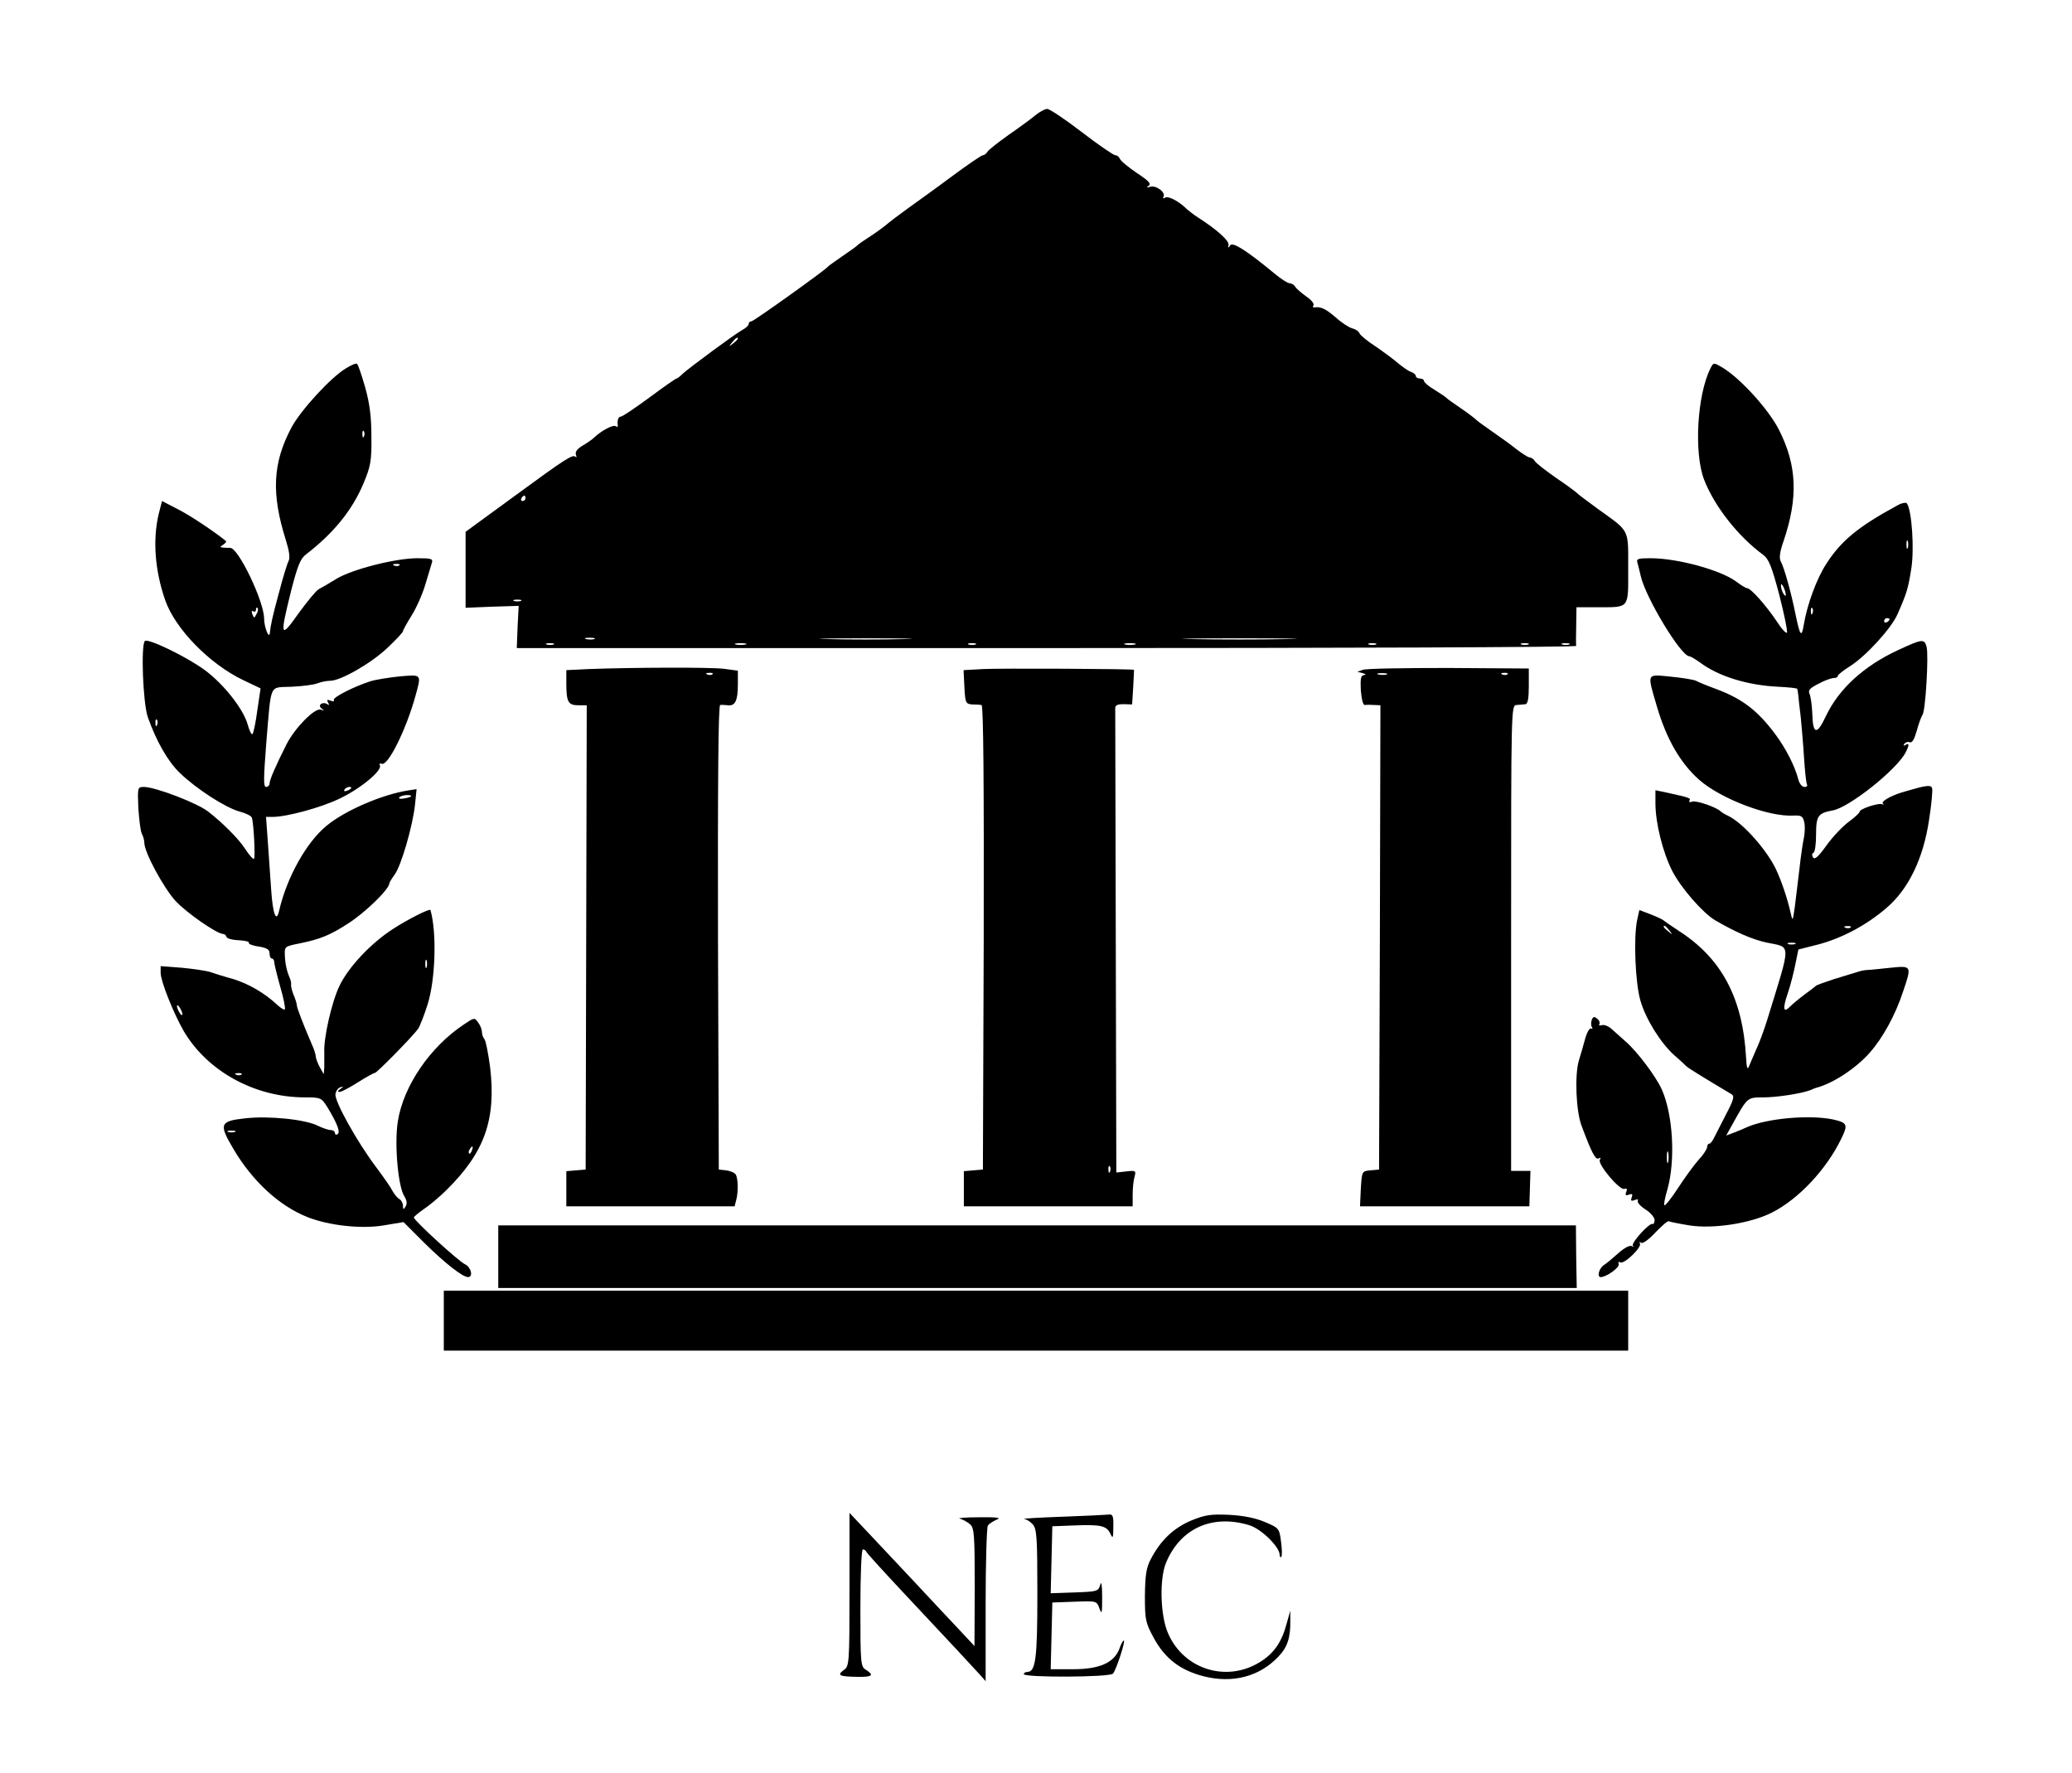
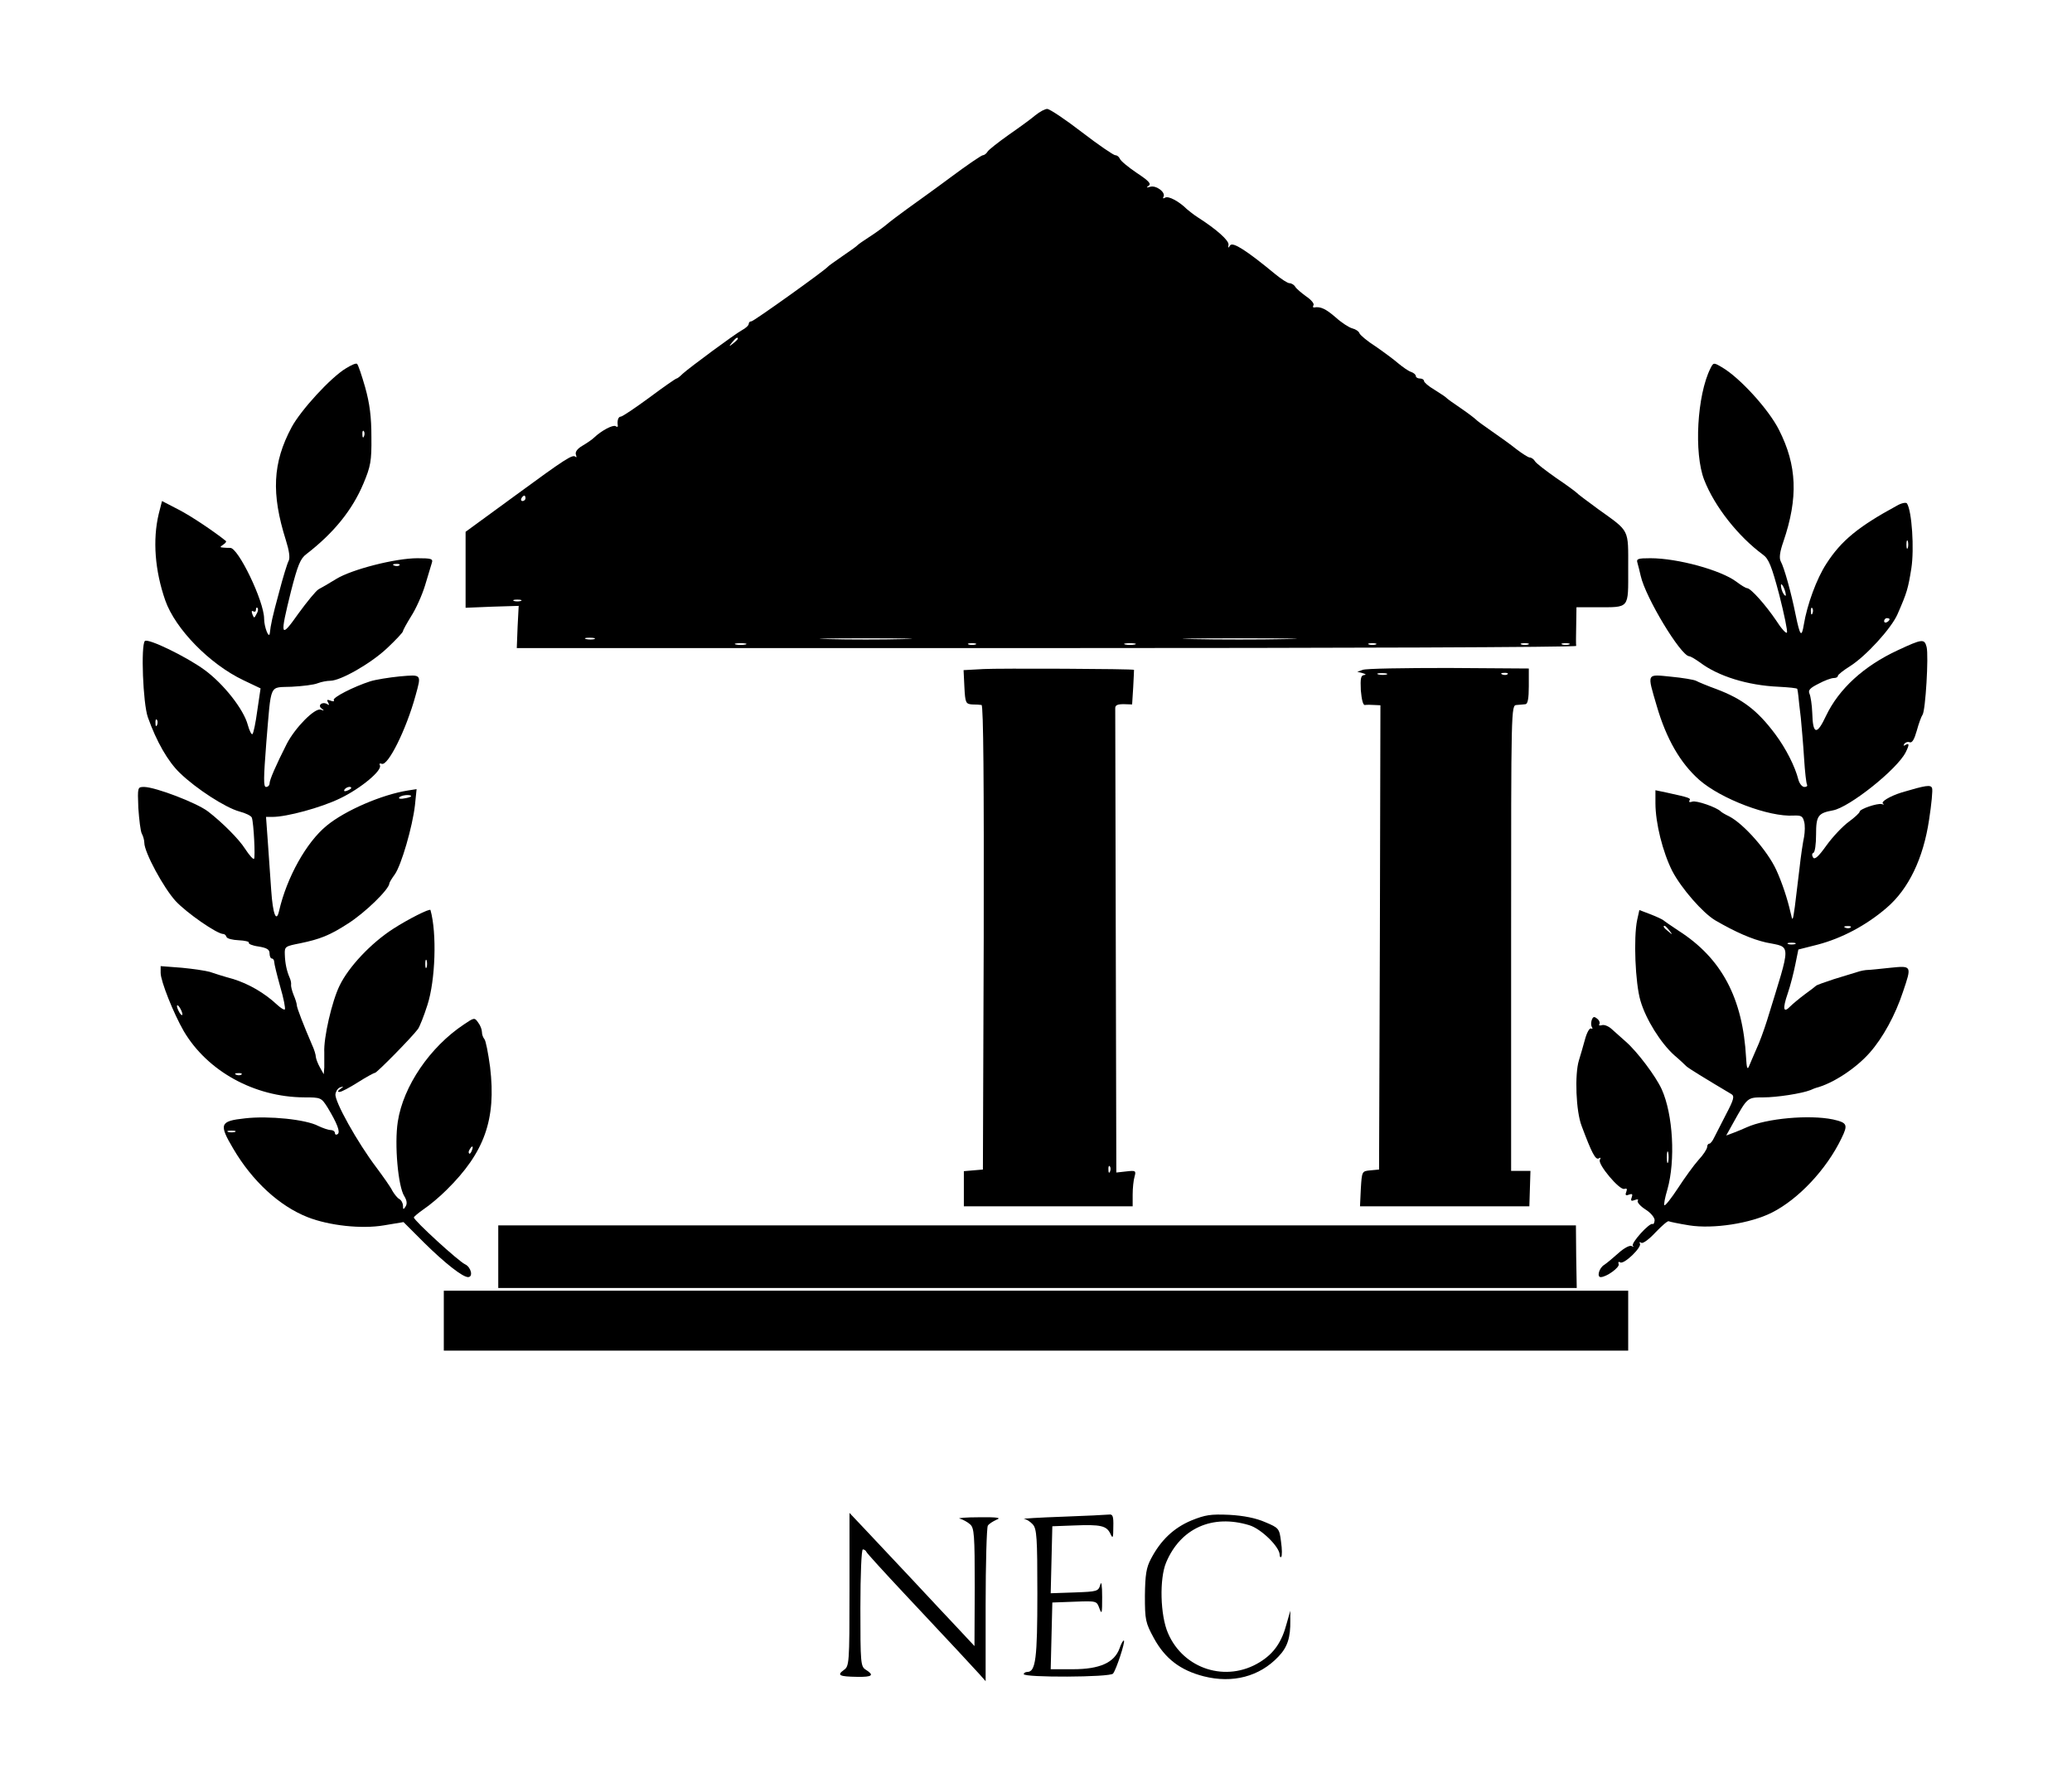
<svg xmlns="http://www.w3.org/2000/svg" version="1.0" width="761pt" height="651pt" viewBox="0 0 761 651" preserveAspectRatio="xMidYMid meet">
  <g transform="translate(0,651) scale(0.1,-0.1)" fill="#000000" stroke="none">
-     <path d="M3803 6087 c-15 -13 -59 -45 -98 -72 -38 -27 -74 -55 -78 -62 -4 -7 -12 -13 -17 -13 -5 0 -58 -36 -117 -80 -59 -44 -132 -96 -161 -117 -29 -21 -65 -48 -80 -61 -15 -12 -43 -32 -62 -44 -19 -12 -37 -25 -40 -28 -3 -4 -27 -21 -55 -40 -27 -19 -52 -36 -55 -40 -13 -15 -272 -200 -280 -200 -6 0 -10 -4 -10 -9 0 -6 -11 -16 -24 -23 -29 -16 -191 -136 -218 -160 -10 -10 -20 -18 -23 -18 -3 0 -48 -31 -100 -70 -52 -38 -99 -70 -105 -70 -9 0 -14 -14 -11 -33 1 -5 -3 -6 -8 -2 -10 6 -53 -17 -79 -42 -7 -7 -26 -20 -43 -30 -19 -11 -27 -23 -24 -32 3 -9 3 -12 -1 -9 -10 11 -35 -5 -226 -145 l-178 -130 0 -140 0 -139 97 4 98 3 -4 -77 -3 -78 1946 0 c1070 0 1945 3 1945 8 -1 4 -1 37 0 75 l1 67 73 0 c124 0 117 -8 117 142 0 148 7 134 -110 218 -41 30 -77 57 -80 61 -3 3 -36 28 -75 54 -38 27 -74 54 -78 62 -4 7 -13 13 -19 13 -5 0 -27 14 -48 30 -21 17 -63 47 -92 67 -29 20 -55 39 -58 43 -3 3 -27 22 -55 41 -27 18 -52 36 -55 40 -3 3 -22 15 -42 28 -21 12 -38 27 -38 32 0 5 -7 9 -15 9 -8 0 -15 4 -15 9 0 5 -8 12 -17 15 -10 3 -31 18 -48 32 -16 14 -54 42 -83 62 -30 19 -56 41 -59 48 -2 7 -14 15 -26 18 -12 3 -40 21 -62 41 -36 31 -55 40 -78 36 -5 -1 -6 3 -3 8 4 5 -8 20 -26 32 -18 13 -37 29 -41 36 -4 7 -14 13 -21 13 -7 0 -30 15 -52 33 -103 85 -156 120 -166 106 -7 -11 -8 -11 -6 2 3 15 -44 57 -113 101 -14 9 -32 23 -40 30 -28 28 -68 50 -80 42 -7 -4 -9 -3 -6 3 10 16 -27 44 -49 37 -14 -4 -15 -3 -5 4 10 7 0 18 -44 47 -31 21 -59 44 -62 52 -3 7 -10 13 -17 13 -6 0 -62 38 -123 85 -61 47 -118 85 -127 85 -8 0 -27 -10 -43 -23z m-1093 -821 c0 -2 -8 -10 -17 -17 -16 -13 -17 -12 -4 4 13 16 21 21 21 13z m-780 -586 c0 -5 -5 -10 -11 -10 -5 0 -7 5 -4 10 3 6 8 10 11 10 2 0 4 -4 4 -10z m-17 -377 c-7 -2 -19 -2 -25 0 -7 3 -2 5 12 5 14 0 19 -2 13 -5z m270 -140 c-7 -2 -21 -2 -30 0 -10 3 -4 5 12 5 17 0 24 -2 18 -5z m1135 0 c-76 -2 -200 -2 -275 0 -76 1 -14 3 137 3 151 0 213 -2 138 -3z m1404 0 c-95 -2 -248 -2 -340 0 -92 1 -14 3 173 3 187 0 262 -2 167 -3z m-2689 -20 c-7 -2 -19 -2 -25 0 -7 3 -2 5 12 5 14 0 19 -2 13 -5z m705 0 c-10 -2 -26 -2 -35 0 -10 3 -2 5 17 5 19 0 27 -2 18 -5z m845 0 c-7 -2 -19 -2 -25 0 -7 3 -2 5 12 5 14 0 19 -2 13 -5z m585 0 c-10 -2 -26 -2 -35 0 -10 3 -2 5 17 5 19 0 27 -2 18 -5z m885 0 c-7 -2 -19 -2 -25 0 -7 3 -2 5 12 5 14 0 19 -2 13 -5z m560 0 c-7 -2 -19 -2 -25 0 -7 3 -2 5 12 5 14 0 19 -2 13 -5z m150 0 c-7 -2 -19 -2 -25 0 -7 3 -2 5 12 5 14 0 19 -2 13 -5z" />
+     <path d="M3803 6087 c-15 -13 -59 -45 -98 -72 -38 -27 -74 -55 -78 -62 -4 -7 -12 -13 -17 -13 -5 0 -58 -36 -117 -80 -59 -44 -132 -96 -161 -117 -29 -21 -65 -48 -80 -61 -15 -12 -43 -32 -62 -44 -19 -12 -37 -25 -40 -28 -3 -4 -27 -21 -55 -40 -27 -19 -52 -36 -55 -40 -13 -15 -272 -200 -280 -200 -6 0 -10 -4 -10 -9 0 -6 -11 -16 -24 -23 -29 -16 -191 -136 -218 -160 -10 -10 -20 -18 -23 -18 -3 0 -48 -31 -100 -70 -52 -38 -99 -70 -105 -70 -9 0 -14 -14 -11 -33 1 -5 -3 -6 -8 -2 -10 6 -53 -17 -79 -42 -7 -7 -26 -20 -43 -30 -19 -11 -27 -23 -24 -32 3 -9 3 -12 -1 -9 -10 11 -35 -5 -226 -145 l-178 -130 0 -140 0 -139 97 4 98 3 -4 -77 -3 -78 1946 0 c1070 0 1945 3 1945 8 -1 4 -1 37 0 75 l1 67 73 0 c124 0 117 -8 117 142 0 148 7 134 -110 218 -41 30 -77 57 -80 61 -3 3 -36 28 -75 54 -38 27 -74 54 -78 62 -4 7 -13 13 -19 13 -5 0 -27 14 -48 30 -21 17 -63 47 -92 67 -29 20 -55 39 -58 43 -3 3 -27 22 -55 41 -27 18 -52 36 -55 40 -3 3 -22 15 -42 28 -21 12 -38 27 -38 32 0 5 -7 9 -15 9 -8 0 -15 4 -15 9 0 5 -8 12 -17 15 -10 3 -31 18 -48 32 -16 14 -54 42 -83 62 -30 19 -56 41 -59 48 -2 7 -14 15 -26 18 -12 3 -40 21 -62 41 -36 31 -55 40 -78 36 -5 -1 -6 3 -3 8 4 5 -8 20 -26 32 -18 13 -37 29 -41 36 -4 7 -14 13 -21 13 -7 0 -30 15 -52 33 -103 85 -156 120 -166 106 -7 -11 -8 -11 -6 2 3 15 -44 57 -113 101 -14 9 -32 23 -40 30 -28 28 -68 50 -80 42 -7 -4 -9 -3 -6 3 10 16 -27 44 -49 37 -14 -4 -15 -3 -5 4 10 7 0 18 -44 47 -31 21 -59 44 -62 52 -3 7 -10 13 -17 13 -6 0 -62 38 -123 85 -61 47 -118 85 -127 85 -8 0 -27 -10 -43 -23z m-1093 -821 c0 -2 -8 -10 -17 -17 -16 -13 -17 -12 -4 4 13 16 21 21 21 13z m-780 -586 c0 -5 -5 -10 -11 -10 -5 0 -7 5 -4 10 3 6 8 10 11 10 2 0 4 -4 4 -10z m-17 -377 c-7 -2 -19 -2 -25 0 -7 3 -2 5 12 5 14 0 19 -2 13 -5z m270 -140 c-7 -2 -21 -2 -30 0 -10 3 -4 5 12 5 17 0 24 -2 18 -5z m1135 0 c-76 -2 -200 -2 -275 0 -76 1 -14 3 137 3 151 0 213 -2 138 -3z m1404 0 c-95 -2 -248 -2 -340 0 -92 1 -14 3 173 3 187 0 262 -2 167 -3z m-2689 -20 z m705 0 c-10 -2 -26 -2 -35 0 -10 3 -2 5 17 5 19 0 27 -2 18 -5z m845 0 c-7 -2 -19 -2 -25 0 -7 3 -2 5 12 5 14 0 19 -2 13 -5z m585 0 c-10 -2 -26 -2 -35 0 -10 3 -2 5 17 5 19 0 27 -2 18 -5z m885 0 c-7 -2 -19 -2 -25 0 -7 3 -2 5 12 5 14 0 19 -2 13 -5z m560 0 c-7 -2 -19 -2 -25 0 -7 3 -2 5 12 5 14 0 19 -2 13 -5z m150 0 c-7 -2 -19 -2 -25 0 -7 3 -2 5 12 5 14 0 19 -2 13 -5z" />
    <path d="M1270 5157 c-56 -34 -165 -153 -199 -216 -70 -131 -75 -244 -21 -415 12 -38 16 -65 10 -76 -5 -9 -21 -61 -35 -115 -25 -91 -31 -121 -34 -150 -3 -24 -21 23 -21 53 0 64 -96 263 -125 260 -5 0 -17 0 -25 1 -13 1 -13 2 0 11 8 5 12 11 10 13 -42 34 -128 92 -175 116 l-60 31 -12 -47 c-23 -96 -14 -209 24 -318 37 -105 163 -234 287 -293 l63 -30 -12 -81 c-6 -45 -14 -84 -18 -87 -3 -3 -11 12 -17 34 -15 57 -89 151 -159 202 -67 49 -208 117 -219 106 -15 -16 -7 -229 11 -280 32 -90 74 -163 118 -205 60 -58 167 -127 218 -141 23 -6 44 -16 46 -23 7 -21 13 -145 8 -151 -3 -3 -18 14 -33 37 -22 35 -84 97 -136 137 -42 32 -192 89 -234 90 -25 0 -25 0 -22 -77 3 -43 8 -86 13 -95 5 -9 9 -24 9 -33 0 -35 71 -166 115 -214 41 -44 152 -121 175 -121 5 0 10 -5 12 -11 2 -6 22 -11 45 -12 22 -1 39 -5 37 -9 -3 -4 13 -11 36 -14 30 -5 40 -11 40 -25 0 -11 4 -19 8 -19 5 0 9 -6 9 -12 0 -7 10 -48 22 -91 13 -44 20 -81 17 -84 -2 -3 -15 5 -28 17 -46 43 -104 77 -163 95 -33 9 -71 21 -85 26 -14 4 -60 11 -102 15 l-78 6 0 -25 c0 -30 47 -148 85 -214 87 -147 259 -242 442 -243 62 0 63 -1 86 -37 35 -58 48 -91 37 -98 -6 -4 -10 -1 -10 4 0 6 -7 11 -15 11 -9 0 -29 7 -46 15 -45 24 -182 38 -269 28 -93 -10 -97 -21 -43 -112 70 -119 169 -210 273 -251 79 -31 198 -44 280 -30 l72 12 76 -76 c76 -75 141 -126 161 -126 20 0 11 37 -11 47 -24 11 -188 161 -188 172 0 3 17 17 37 31 21 14 58 45 83 70 139 137 183 258 160 451 -7 52 -16 98 -21 103 -5 6 -9 17 -9 26 0 9 -6 25 -14 35 -13 19 -15 18 -52 -7 -125 -83 -223 -227 -243 -357 -13 -83 1 -239 24 -274 9 -15 11 -27 5 -37 -8 -13 -10 -13 -10 2 0 9 -6 21 -14 25 -7 4 -18 18 -25 30 -6 13 -33 51 -59 86 -69 91 -154 243 -150 269 2 12 10 23 18 25 13 4 13 3 0 -6 -10 -7 -11 -11 -3 -11 7 0 37 16 67 35 30 19 59 35 63 35 7 0 135 130 158 161 6 8 22 48 35 89 29 90 35 263 11 348 -2 7 -83 -34 -137 -69 -81 -52 -164 -140 -197 -209 -28 -57 -59 -192 -56 -245 0 -16 0 -41 0 -55 l-2 -25 -14 25 c-8 14 -14 31 -15 38 0 8 -6 28 -14 45 -31 72 -56 136 -56 146 0 5 -5 22 -12 38 -6 15 -10 32 -9 37 1 5 -1 16 -5 25 -11 25 -17 53 -18 86 -1 29 1 30 57 41 72 15 108 29 173 71 64 40 154 128 154 149 0 3 9 18 20 33 24 34 65 175 74 254 l6 59 -32 -5 c-95 -15 -230 -73 -298 -129 -75 -61 -147 -191 -175 -313 -10 -45 -23 -13 -29 76 -3 41 -8 118 -12 172 l-7 97 24 0 c52 0 178 34 248 68 77 37 157 104 146 122 -3 5 0 8 7 5 23 -9 90 126 124 250 22 80 24 78 -58 71 -40 -4 -89 -12 -108 -18 -62 -20 -140 -60 -134 -69 3 -5 -3 -6 -12 -2 -13 5 -15 3 -9 -7 5 -9 4 -11 -3 -6 -18 11 -37 -4 -21 -16 11 -8 10 -9 -3 -4 -22 7 -94 -66 -125 -126 -40 -79 -63 -132 -63 -145 0 -7 -6 -13 -13 -13 -10 0 -9 33 1 163 19 224 9 201 93 205 39 2 82 7 96 13 13 5 34 9 46 9 38 0 150 64 209 120 32 30 58 58 58 62 0 4 14 29 30 55 17 26 40 77 51 113 11 36 22 73 25 83 5 15 -2 17 -53 17 -81 0 -241 -41 -298 -76 -26 -16 -55 -33 -65 -38 -9 -5 -42 -45 -74 -89 -67 -95 -69 -86 -27 83 24 93 34 119 56 135 101 78 169 162 210 260 26 62 30 82 29 170 0 74 -6 122 -23 183 -13 45 -26 84 -30 86 -4 3 -22 -5 -41 -17z m67 -249 c-3 -8 -6 -5 -6 6 -1 11 2 17 5 13 3 -3 4 -12 1 -19z m130 -474 c-3 -3 -12 -4 -19 -1 -8 3 -5 6 6 6 11 1 17 -2 13 -5z m-525 -179 c-8 -16 -9 -16 -15 -1 -4 10 -3 15 3 11 6 -3 10 -1 10 6 0 7 3 10 6 6 3 -3 2 -13 -4 -22z m-365 -407 c-3 -8 -6 -5 -6 6 -1 11 2 17 5 13 3 -3 4 -12 1 -19z m713 -232 c0 -2 -7 -7 -16 -10 -8 -3 -12 -2 -9 4 6 10 25 14 25 6z m220 -30 c0 -2 -11 -6 -25 -8 -13 -3 -22 -1 -19 3 5 9 44 13 44 5z m57 -628 c-3 -7 -5 -2 -5 12 0 14 2 19 5 13 2 -7 2 -19 0 -25z m-897 -173 c0 -5 -5 -3 -10 5 -5 8 -10 20 -10 25 0 6 5 3 10 -5 5 -8 10 -19 10 -25z m217 -221 c-3 -3 -12 -4 -19 -1 -8 3 -5 6 6 6 11 1 17 -2 13 -5z m-24 -211 c-7 -2 -19 -2 -25 0 -7 3 -2 5 12 5 14 0 19 -2 13 -5z m870 -68 c-3 -9 -8 -14 -10 -11 -3 3 -2 9 2 15 9 16 15 13 8 -4z" />
    <path d="M6282 5157 c-49 -98 -61 -311 -23 -409 38 -98 125 -208 216 -275 21 -15 32 -42 60 -148 18 -71 31 -133 28 -138 -3 -5 -21 15 -40 45 -38 56 -92 117 -106 118 -5 0 -23 11 -40 24 -56 42 -215 86 -315 86 -46 0 -53 -2 -48 -17 3 -10 8 -31 12 -48 18 -80 147 -293 178 -295 5 0 23 -11 40 -23 66 -50 174 -84 288 -89 38 -2 69 -5 69 -8 1 -3 3 -15 4 -26 1 -12 5 -48 9 -80 3 -33 9 -99 12 -149 3 -49 8 -93 11 -97 2 -5 -2 -8 -10 -8 -8 0 -18 12 -22 27 -12 48 -46 115 -85 167 -65 87 -120 129 -215 165 -33 12 -67 26 -76 31 -8 4 -50 11 -92 15 -91 9 -88 15 -52 -108 35 -120 86 -209 156 -271 80 -70 256 -137 347 -131 27 1 33 -2 38 -22 4 -13 3 -38 0 -56 -4 -18 -12 -70 -17 -117 -6 -47 -13 -110 -17 -140 -8 -55 -8 -55 -16 -20 -11 49 -31 109 -52 155 -32 70 -119 169 -173 197 -15 7 -28 15 -31 18 -14 15 -91 42 -105 36 -9 -3 -13 -2 -10 4 6 9 0 11 -82 29 l-43 9 0 -47 c0 -74 27 -181 62 -250 33 -63 111 -153 158 -181 76 -44 134 -69 186 -81 95 -20 94 7 4 -286 -11 -35 -28 -82 -39 -105 -10 -24 -23 -52 -27 -63 -6 -15 -9 -8 -11 30 -12 220 -90 366 -248 467 -27 18 -52 35 -55 38 -3 3 -24 13 -47 22 l-42 16 -8 -36 c-14 -66 -7 -233 12 -297 20 -69 75 -156 124 -200 19 -16 39 -35 45 -41 9 -8 64 -42 165 -102 12 -7 9 -20 -19 -73 -18 -35 -38 -74 -44 -86 -6 -13 -14 -23 -18 -23 -5 0 -8 -6 -8 -12 0 -7 -14 -29 -32 -48 -17 -19 -51 -66 -75 -103 -25 -38 -47 -66 -50 -63 -3 2 2 28 11 58 30 106 21 275 -21 368 -22 48 -89 137 -131 174 -19 17 -44 39 -55 49 -12 10 -27 15 -34 12 -8 -2 -12 -1 -9 4 3 5 0 14 -8 20 -11 9 -15 8 -20 -5 -3 -9 -3 -21 1 -26 3 -6 2 -8 -3 -5 -6 3 -16 -15 -23 -41 -7 -26 -17 -60 -22 -76 -16 -52 -11 -187 10 -241 37 -99 51 -126 63 -119 7 4 8 3 4 -5 -10 -15 73 -114 90 -107 9 3 11 0 7 -11 -5 -12 -2 -15 10 -10 12 4 14 2 10 -10 -5 -13 -2 -15 11 -10 10 4 15 3 11 -3 -3 -5 10 -20 29 -32 19 -12 34 -30 33 -40 -1 -9 -4 -15 -7 -13 -11 7 -81 -71 -73 -80 5 -4 2 -5 -4 -1 -7 4 -28 -7 -49 -26 -20 -18 -43 -37 -52 -43 -19 -11 -28 -45 -13 -45 21 0 71 36 66 48 -3 7 0 10 6 6 14 -8 80 56 72 69 -3 6 -1 7 5 3 6 -4 29 13 53 39 23 24 45 43 48 40 4 -2 38 -9 75 -15 88 -14 225 7 304 47 97 49 200 158 255 272 25 51 22 58 -31 70 -87 18 -244 4 -317 -29 -11 -5 -32 -14 -48 -20 l-27 -10 25 45 c53 95 52 95 111 95 50 0 141 14 174 27 8 4 17 7 20 8 62 16 147 72 197 129 48 54 94 138 122 223 33 97 33 97 -46 89 -38 -4 -75 -8 -83 -8 -8 0 -26 -3 -40 -8 -14 -4 -52 -16 -85 -26 -33 -11 -62 -21 -65 -24 -3 -3 -21 -17 -42 -32 -20 -15 -44 -35 -53 -44 -25 -26 -29 -10 -9 48 10 29 22 77 28 107 l11 54 71 18 c88 23 179 71 253 135 81 69 135 182 156 323 9 58 14 110 11 117 -5 13 -23 10 -111 -16 -45 -14 -81 -36 -68 -42 4 -3 2 -3 -6 -1 -16 4 -81 -18 -81 -28 0 -4 -18 -21 -40 -37 -22 -16 -59 -55 -82 -87 -30 -42 -43 -53 -49 -44 -5 8 -4 15 1 17 6 2 10 32 10 67 0 69 7 79 62 89 60 11 235 150 267 213 14 28 14 36 -1 27 -7 -4 -8 -3 -4 4 4 6 13 9 20 6 9 -3 17 11 26 43 7 26 17 53 21 58 11 15 23 217 15 249 -8 31 -16 30 -106 -12 -125 -58 -216 -142 -263 -240 -34 -73 -49 -71 -51 10 -1 29 -6 61 -10 70 -6 13 1 21 33 37 22 12 47 21 56 21 8 0 15 3 15 8 0 4 20 20 44 35 59 37 152 139 175 191 35 80 39 94 51 169 11 71 2 210 -16 238 -3 5 -20 2 -37 -8 -142 -77 -205 -129 -259 -213 -36 -55 -71 -151 -83 -224 -8 -49 -14 -42 -30 36 -16 80 -42 174 -55 197 -6 12 -3 35 10 72 55 161 50 280 -16 410 -38 76 -146 194 -211 231 -29 17 -30 17 -41 -5z m725 -659 c-3 -7 -5 -2 -5 12 0 14 2 19 5 13 2 -7 2 -19 0 -25z m-448 -173 c0 -5 -4 -3 -9 5 -5 8 -9 22 -9 30 0 16 17 -16 18 -35z m98 -67 c-3 -8 -6 -5 -6 6 -1 11 2 17 5 13 3 -3 4 -12 1 -19z m283 -22 c0 -3 -4 -8 -10 -11 -5 -3 -10 -1 -10 4 0 6 5 11 10 11 6 0 10 -2 10 -4z m-809 -1143 c13 -16 12 -17 -3 -4 -17 13 -22 21 -14 21 2 0 10 -8 17 -17z m666 11 c-3 -3 -12 -4 -19 -1 -8 3 -5 6 6 6 11 1 17 -2 13 -5z m-204 -61 c-7 -2 -19 -2 -25 0 -7 3 -2 5 12 5 14 0 19 -2 13 -5z m-466 -800 c-3 -10 -5 -2 -5 17 0 19 2 27 5 18 2 -10 2 -26 0 -35z" />
-     <path d="M2163 4053 l-83 -4 0 -49 c0 -68 7 -80 44 -80 l31 0 -2 -853 -2 -852 -35 -3 -36 -3 0 -65 0 -64 309 0 309 0 6 23 c8 30 7 80 -2 94 -4 6 -19 13 -35 15 l-27 3 -3 853 c-1 562 1 852 8 853 6 1 18 0 29 -1 26 -3 36 17 36 76 l0 51 -52 7 c-52 6 -334 5 -495 -1z m454 -19 c-3 -3 -12 -4 -19 -1 -8 3 -5 6 6 6 11 1 17 -2 13 -5z" />
    <path d="M3612 4053 l-73 -4 3 -62 c3 -58 5 -62 28 -64 14 0 30 -1 35 -2 7 -1 9 -291 8 -853 l-3 -853 -35 -3 -35 -3 0 -65 0 -64 310 0 310 0 0 43 c0 23 3 53 7 66 6 22 4 23 -31 19 l-36 -4 -2 843 c-1 464 -2 851 -2 860 -1 13 7 17 31 17 l31 -1 4 63 c2 35 3 64 3 64 0 4 -500 6 -553 3z m465 -1845 c-3 -8 -6 -5 -6 6 -1 11 2 17 5 13 3 -3 4 -12 1 -19z" />
    <path d="M5005 4050 l-20 -7 20 -5 c12 -4 14 -6 5 -7 -12 -1 -14 -13 -12 -56 3 -34 8 -55 15 -54 7 1 22 1 35 0 l22 -1 -2 -852 -3 -853 -32 -3 c-31 -3 -31 -3 -35 -68 l-3 -64 311 0 311 0 2 65 2 65 -35 0 -36 0 0 855 c0 848 0 855 20 856 11 1 26 2 33 3 8 1 12 21 12 66 l0 65 -295 2 c-162 0 -304 -2 -315 -7z m88 -17 c-7 -2 -21 -2 -30 0 -10 3 -4 5 12 5 17 0 24 -2 18 -5z m444 1 c-3 -3 -12 -4 -19 -1 -8 3 -5 6 6 6 11 1 17 -2 13 -5z" />
    <path d="M1830 1895 l0 -115 1980 0 1981 0 -2 115 -1 115 -1979 0 -1979 0 0 -115z" />
    <path d="M1630 1660 l0 -110 2175 0 2175 0 0 110 0 110 -2175 0 -2175 0 0 -110z" />
    <path d="M3120 672 c0 -273 -1 -281 -21 -295 -26 -19 -17 -24 49 -25 56 -1 64 6 32 26 -19 12 -20 23 -20 227 0 124 4 215 9 215 5 0 11 -4 13 -9 2 -5 64 -73 138 -152 180 -192 252 -269 278 -298 l22 -25 0 280 c0 153 4 284 8 291 4 7 19 16 32 22 19 7 4 10 -65 9 -49 0 -81 -3 -70 -5 11 -3 28 -12 38 -21 15 -13 17 -38 17 -231 l-1 -216 -56 60 c-31 33 -111 118 -177 189 -67 71 -145 154 -173 184 l-53 56 0 -282z" />
    <path d="M3900 940 c-85 -3 -148 -7 -139 -8 9 -1 23 -10 32 -20 15 -16 17 -49 17 -255 0 -237 -6 -287 -37 -287 -7 0 -13 -4 -13 -8 0 -13 318 -12 328 2 12 15 45 116 40 121 -2 3 -10 -10 -16 -28 -19 -53 -73 -77 -171 -77 l-82 0 3 123 3 122 82 3 c81 3 81 3 91 -25 9 -24 10 -17 10 42 0 44 -3 61 -7 45 -7 -24 -11 -25 -94 -28 l-88 -3 3 123 3 123 80 3 c98 4 119 -1 133 -30 9 -20 11 -17 11 25 1 39 -2 47 -16 45 -10 -1 -88 -5 -173 -8z" />
    <path d="M4375 926 c-64 -27 -112 -72 -148 -141 -17 -32 -21 -58 -22 -135 0 -89 2 -99 33 -156 41 -75 97 -118 183 -140 106 -27 205 -1 274 72 34 35 45 71 44 133 l0 36 -13 -46 c-18 -69 -47 -111 -99 -143 -123 -76 -280 -26 -337 106 -29 66 -32 201 -7 260 53 126 170 178 305 137 44 -13 112 -80 112 -109 0 -7 3 -11 6 -7 3 3 3 28 -1 55 -6 49 -8 51 -58 72 -34 15 -79 24 -132 27 -69 3 -88 0 -140 -21z" />
  </g>
</svg>